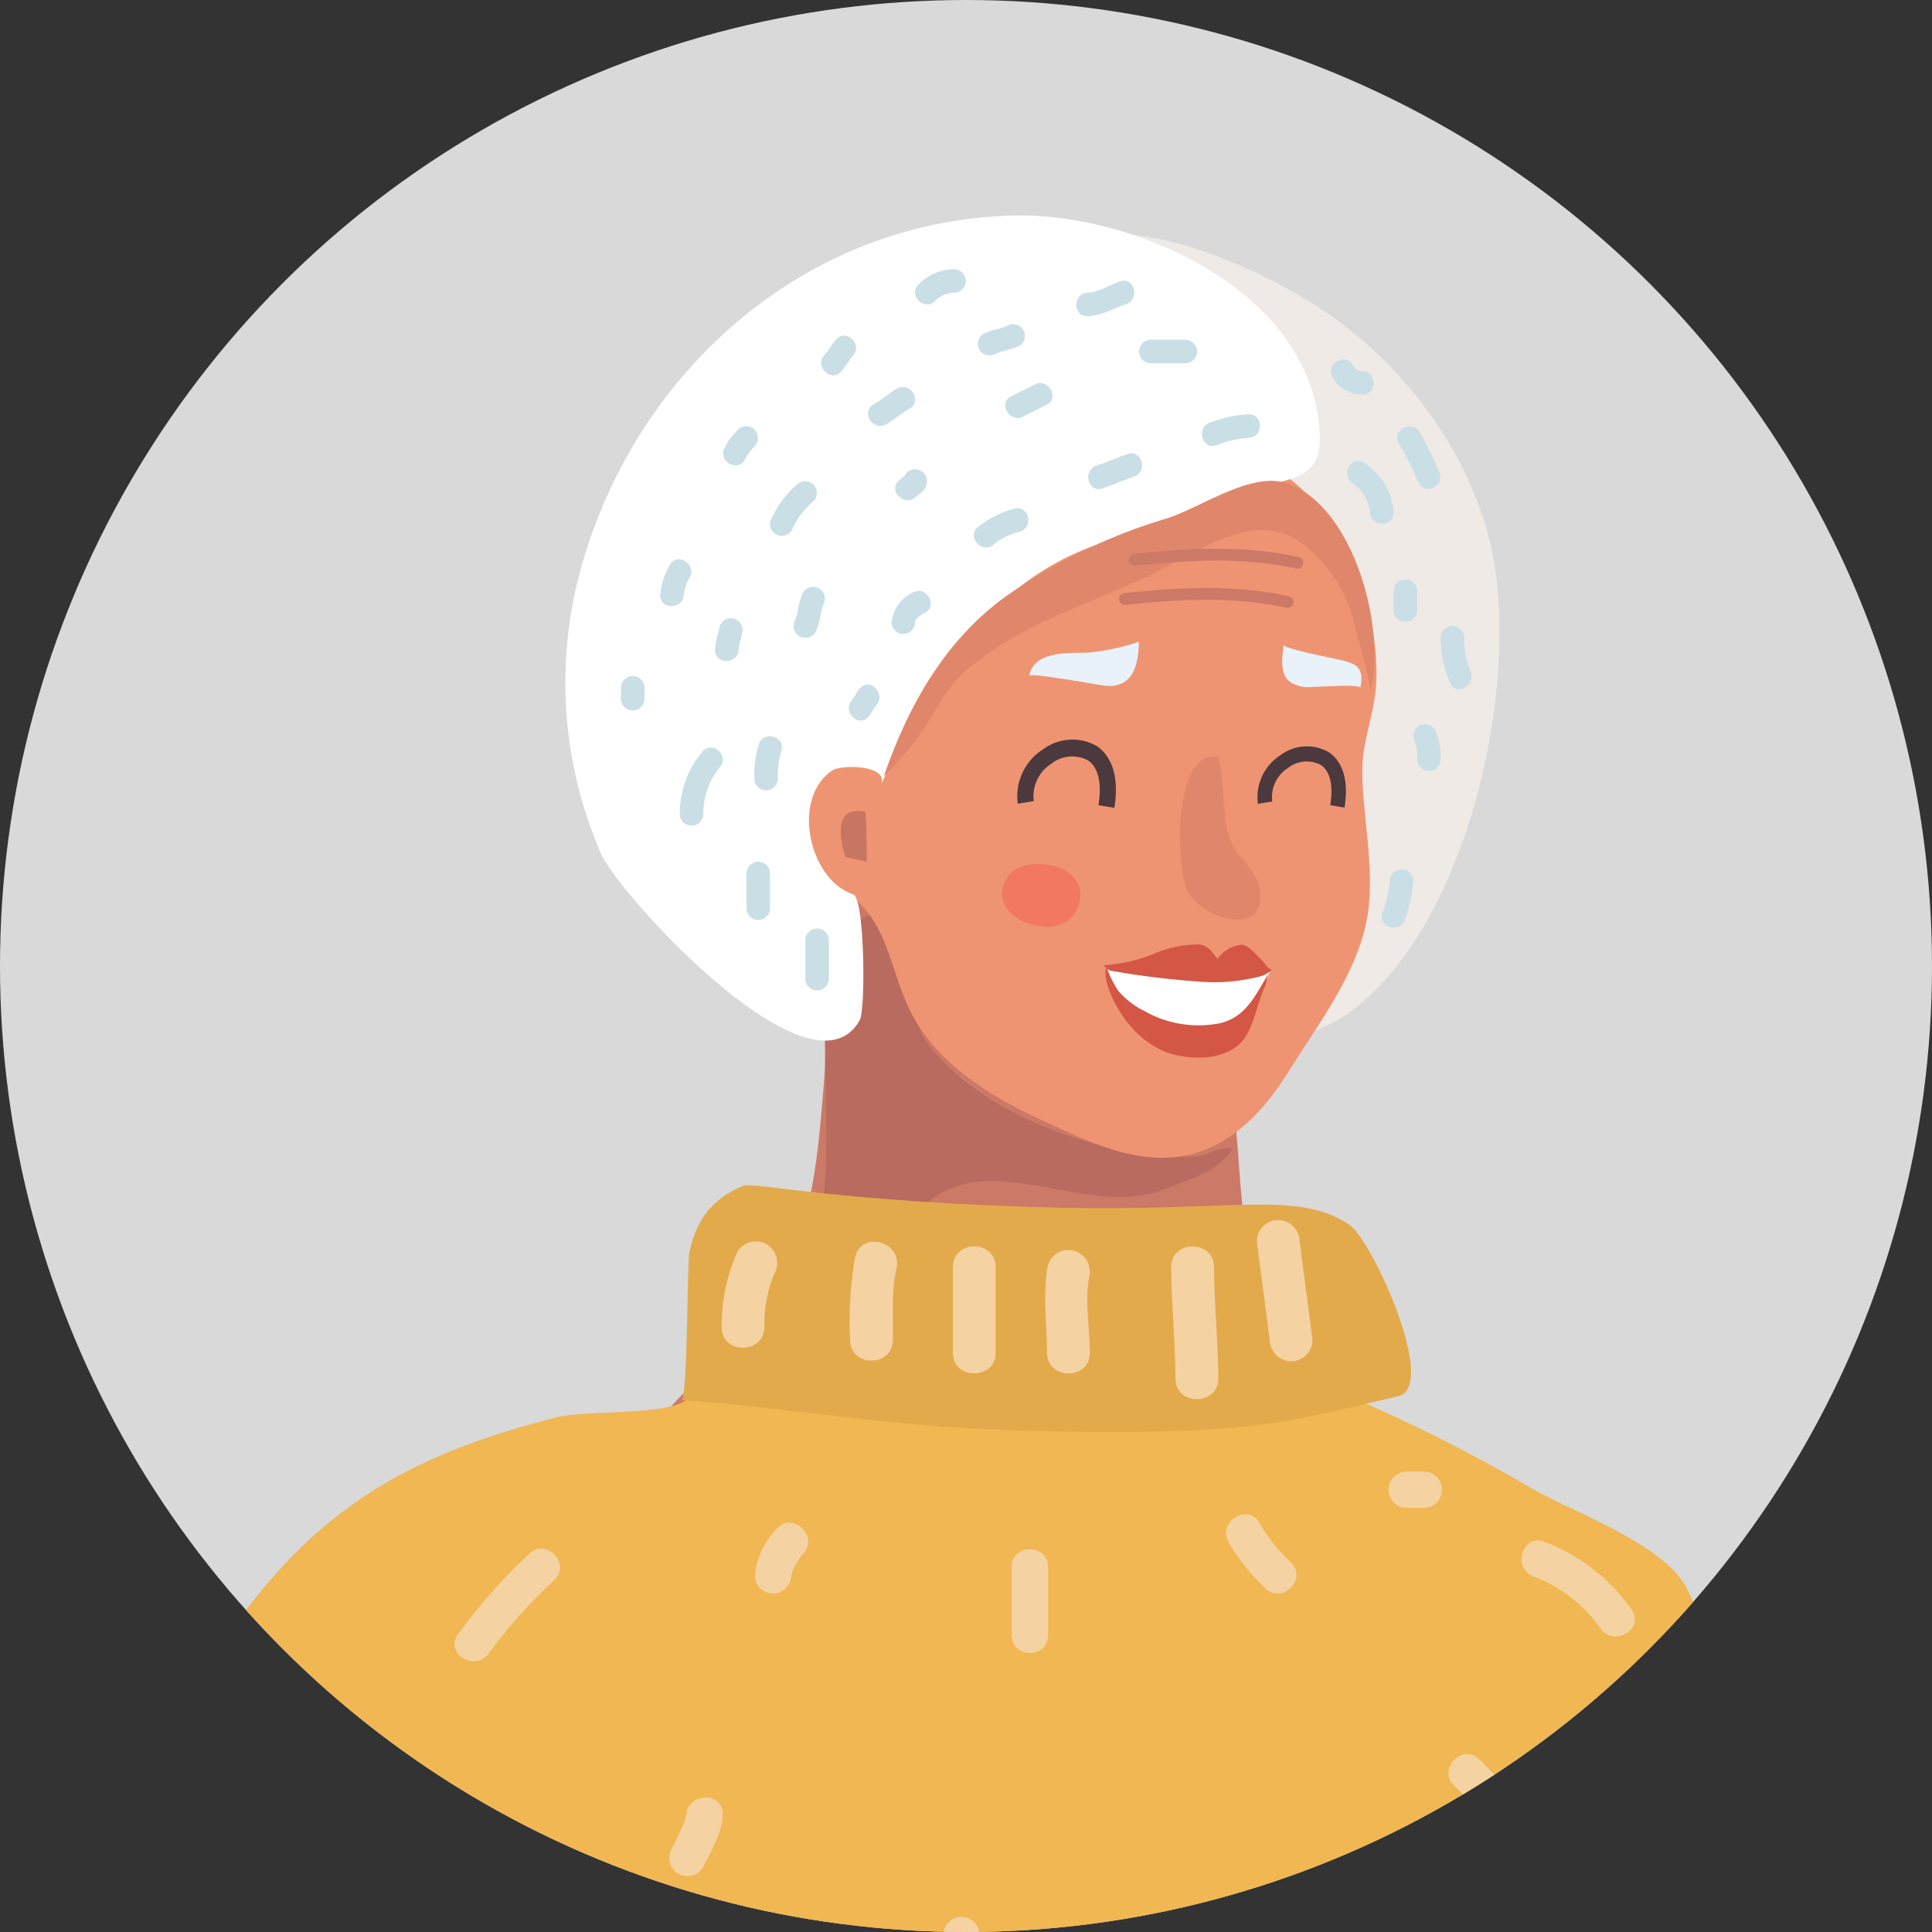
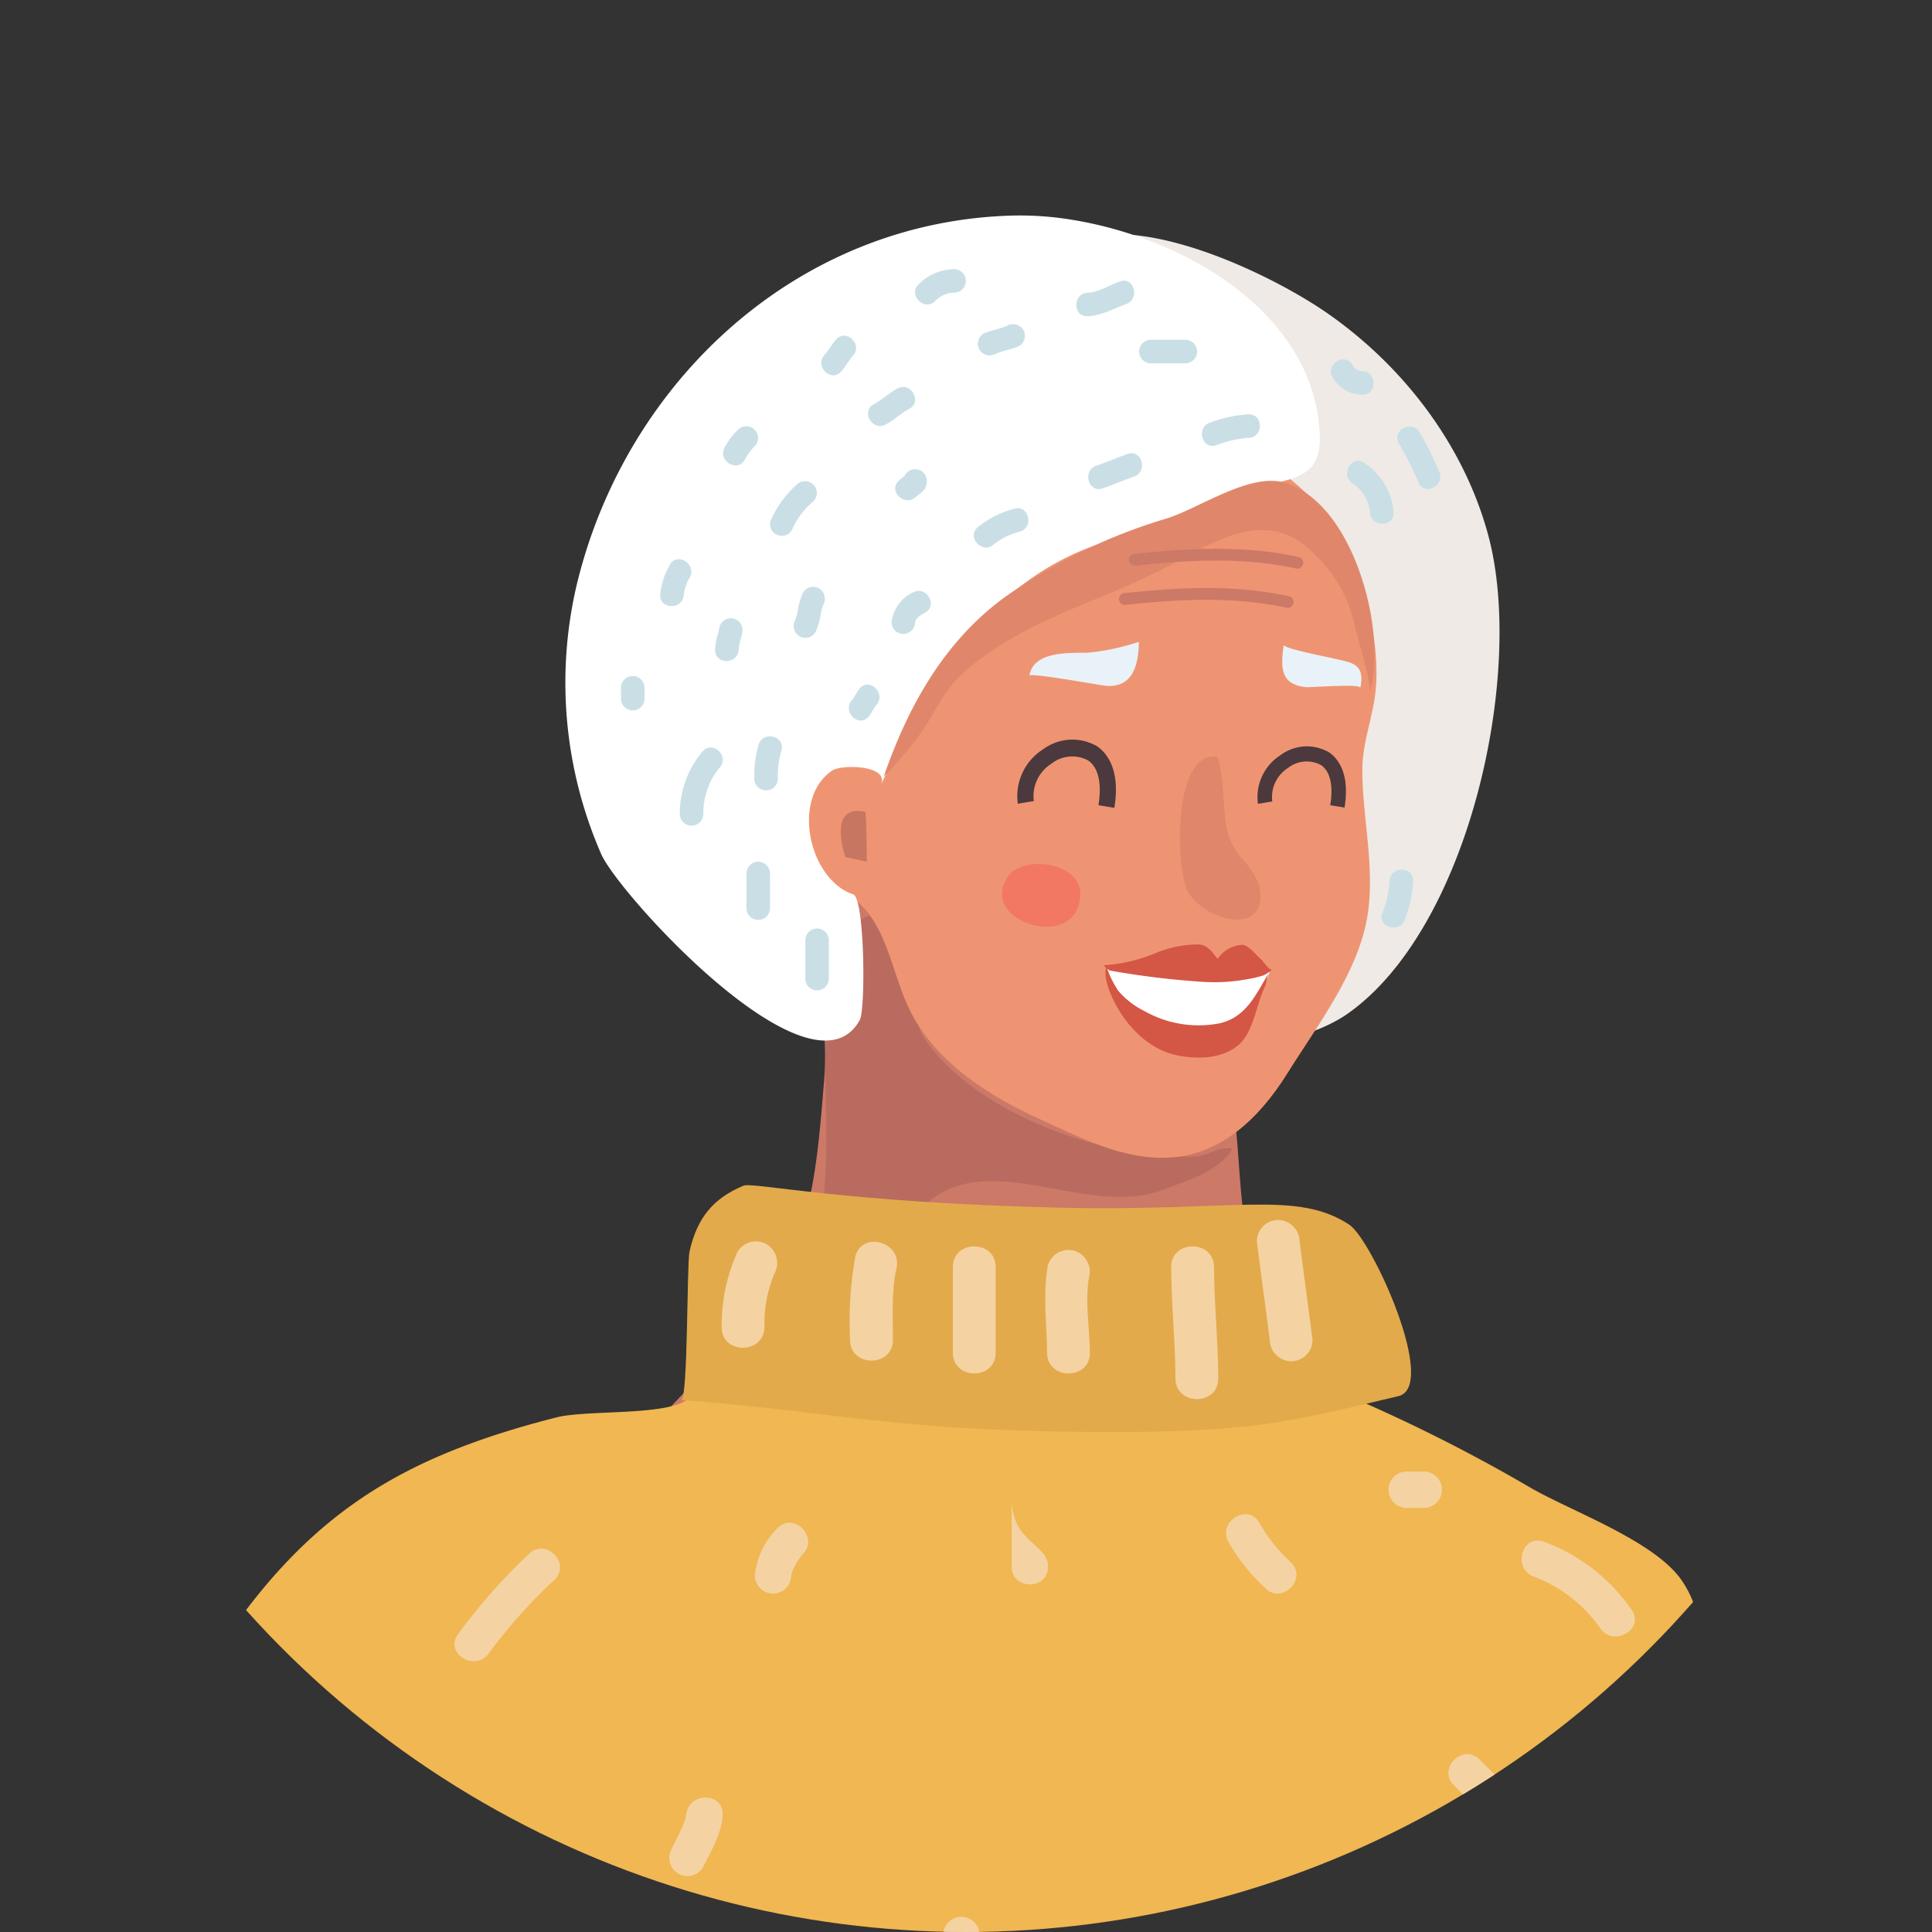
<svg xmlns="http://www.w3.org/2000/svg" width="228" height="228" viewBox="0 0 228 228">
  <rect x="0" y="0" width="228" height="228" fill="#333333" stroke="none" />
  <defs>
    <clipPath id="clip-path">
      <circle id="Ellipse_59" data-name="Ellipse 59" cx="114" cy="114" r="114" transform="translate(951 1739.5)" fill="#199ab3" />
    </clipPath>
    <clipPath id="clip-person-left-2">
      <rect width="228" height="228" />
    </clipPath>
  </defs>
  <g id="person-left-2" clip-path="url(#clip-person-left-2)">
-     <circle id="Ellipse_45" data-name="Ellipse 45" cx="114" cy="114" r="114" fill="#d9d9d9" />
    <g id="Mask_Group_38" data-name="Mask Group 38" transform="translate(-951 -1739.5)" clip-path="url(#clip-path)">
      <g id="Group_4545" data-name="Group 4545" transform="translate(978.119 1764.927)">
        <path id="Path_13122" data-name="Path 13122" d="M507.742,991.376c24.948,10.417,53.591,13.549,80.052,7.647a99.963,99.963,0,0,0,21.581-7.392,2.574,2.574,0,0,1,3.456.907,2.535,2.535,0,0,1-.906,3.456c-25.083,12.07-54.386,13.437-81.336,7.76a135.106,135.106,0,0,1-24.19-7.505,2.589,2.589,0,0,1-1.765-3.108A2.529,2.529,0,0,1,507.742,991.376Z" transform="translate(-461.151 -841.916)" fill="#448bb2" />
        <path id="Path_13123" data-name="Path 13123" d="M602.349,714.037c10.167-10.473,11.027-18.066,12.177-32.546.764-9.622-3.295-19.458,3.049-28.354,8.617,10.264,29.091,26.16,45.842,23.749-1.2.175-1.033,4.172-.4,9.561.88,7.428.341,17.269,5.5,23.534,3.234,3.932,6.318,4.678,9.473,4.373-2.043,14.795-9.011,28.771-16.708,41.767-.282.063-.562.128-.844.189-2.545.545-5.112,1.017-7.7,1.381q-.694.1-1.389.186c-.356.039-.9.1-1.136.124-1.479.143-2.97.213-4.455.284a159.08,159.08,0,0,1-17.939-.061c-1.431-.091-2.86-.2-4.287-.342-.467-.046-.934-.1-1.4-.148-.378-.046-.892-.108-1.1-.136-2.532-.341-5.051-.759-7.539-1.286-2.364-.5-4.708-1.081-7.009-1.77-1.156-.347-2.3-.714-3.439-1.111l-.469-.166c-.459-.175-.916-.351-1.37-.535a66.239,66.239,0,0,1-11.485-5.956l-.06-.041c-.123-.083-.244-.166-.361-.25s-.255-.183-.381-.273c-4.725-3.357-1.151-14.606,1.142-18.121C593.448,722.908,598.058,718.458,602.349,714.037Z" transform="translate(-544.376 -579.588)" fill="#cc7967" />
        <path id="Path_13124" data-name="Path 13124" d="M659.891,724.576c.515-7.412-.616-15.418.65-22.771.048-.289.1-.577.159-.863.4-2.017,2.32-7.99,5.232-7.447,2.074.386,4.213,12.326,5.621,14.437,6.072,9.1,21.805,14.458,31.957,14,1.659-.077,2.526-1.153,4.445-.947-1.383,2.631-5.516,3.853-8.247,4.889-8.828,3.355-20.258-5-27.8,1.559-6.741,5.864-7.65,17.2-17.047,20.718C658.2,746.9,659.656,727.968,659.891,724.576Z" transform="translate(-589.633 -610.875)" fill="#b96b5f" />
        <path id="Path_13125" data-name="Path 13125" d="M517.585,335.848c8.308-3.933,24.089,3.749,30.653,8.353,8.918,6.253,15.99,15.517,18.846,26.1,4.377,16.216-2.255,46.539-16.721,56.559-1.714,1.189-6.186,3.359-8.356,2.329-2.343-1.114-1.325-1.68-1.848-4.128-.588-2.745.875-7.415,1.073-10.2.283-3.976.442-7.955.426-11.929a109.865,109.865,0,0,0-1.269-16.645c-.965-6.123-.294-12.791-1.854-18.778C536.836,360.992,503.756,342.391,517.585,335.848Z" transform="translate(-418.573 -332.567)" fill="#efeae6" />
        <path id="Path_13126" data-name="Path 13126" d="M461.581,920.863c6.678-4.638,14.364-4.859,25.529-5.708,11.918-.9,23.992-3.573,35.962-1.785,6.887,1.029,10.871,4.539,16.871,7.044a193.764,193.764,0,0,1,21.444,10.836c4.756,2.721,14.427,6.188,17.658,10.784,7.389,10.524-3.9,31.2-10.937,39.553-19.608,23.292-59.883,26.714-87.132,18.761-13.112-3.828-28.5-8.565-39.73-16.4-12.871-8.979-25.629-21.96-33.491-35.707,10.308-14.7,21.129-20.915,38.516-25.361C449.8,921.976,458.96,922.682,461.581,920.863Z" transform="translate(-407.754 -781.031)" fill="#f0b752" />
        <path id="Path_13127" data-name="Path 13127" d="M599.14,648.216a1.6,1.6,0,1,1,2.881,1.386,11.7,11.7,0,0,1-2.874,4.223,1.54,1.54,0,0,1-2.219-.377,1.756,1.756,0,0,1,.387-2.325A8.012,8.012,0,0,0,599.14,648.216Z" transform="translate(-470.817 -575.037)" fill="#396185" />
        <path id="Path_13128" data-name="Path 13128" d="M589.562,463.642c3.941-1.858,4.035-8.515,4.614-12.275,1.314-8.538,1.15-16.12,7.706-22.275,4.926-4.621,13.353-7.862,19.824-5.7,6.295,2.1,15.671,7.418,19.722,13.08,3.756,5.258,6.29,13.837,5.664,20.332-.3,3.1-1.547,6.121-1.576,9.25-.051,5.514,1.527,11.639.62,17.326-1.073,6.721-5.914,12.968-9.437,18.622-3.416,5.481-7.944,9.606-13.831,9.972-5.475.34-10.433-2.261-15.267-4.457-5.852-2.655-12.056-6.471-15.236-12.436-2.674-5.024-2.753-11.6-8.211-14.553-3.865-2.093-5.77-7.273-4.979-11.644C580.684,460.535,584.7,465.938,589.562,463.642Z" transform="translate(-511.862 -400.799)" fill="#ef9472" />
        <g id="Group_4532" data-name="Group 4532" transform="translate(94.36 50.315)">
          <path id="Path_13129" data-name="Path 13129" d="M711.088,550.744a27.3,27.3,0,0,0,5.947-1.277c-.042,2.822-.757,5.451-3.909,5.191-.509-.045-5.356-.925-7.724-1.186-.772-.083-1.277-.1-1.292-.007C704.613,550.454,708.994,550.82,711.088,550.744Z" transform="translate(-704.109 -549.467)" fill="#e9f2f8" />
        </g>
        <g id="Group_4533" data-name="Group 4533" transform="translate(72.099 70.274)">
          <path id="Path_13130" data-name="Path 13130" d="M850.279,638.632c.156,1.935.126,3.936.168,5.893l-2.541-.567C847.186,641.65,846.589,637.837,850.279,638.632Z" transform="translate(-847.367 -638.525)" fill="#c67661" />
        </g>
        <g id="Group_4534" data-name="Group 4534" transform="translate(124.202 50.668)">
          <path id="Path_13131" data-name="Path 13131" d="M592.777,552.6c2.344.556,3.991.567,3.392,3.519.1-.5-5.816-.044-6.275-.075a4.131,4.131,0,0,1-1.81-.491c-1.3-.777-1.257-2.394-.954-4.511C587.077,551.477,592.322,552.491,592.777,552.6Z" transform="translate(-586.954 -551.043)" fill="#e9f2f8" />
        </g>
        <g id="Group_4535" data-name="Group 4535" transform="translate(118.28 65.391)">
          <path id="Path_13132" data-name="Path 13132" d="M653.227,616.791c-.1.022-.2.022-.292.035a2.169,2.169,0,0,0,.473-.089Z" transform="translate(-652.935 -616.738)" fill="#b6e3f0" />
        </g>
        <g id="Group_4536" data-name="Group 4536" transform="translate(91.642 72.24)">
          <path id="Path_13133" data-name="Path 13133" d="M773.843,647.315l-.006-.016.015.014Z" transform="translate(-773.838 -647.3)" fill="#daa699" />
        </g>
        <g id="Group_4537" data-name="Group 4537" transform="translate(91.642 72.24)">
          <path id="Path_13134" data-name="Path 13134" d="M773.843,647.315l-.006-.016.015.014Z" transform="translate(-773.838 -647.3)" fill="#daa699" />
        </g>
        <g id="Group_4538" data-name="Group 4538" transform="translate(39.608)">
          <path id="Path_13135" data-name="Path 13135" d="M661.81,324.971a37.724,37.724,0,0,1,6.717.489c13.256,2.11,28.545,10.888,29.312,25.157.323,6.007-3.9,5.222-8.789,6.862-5.357,1.792-10.354,4.223-15.826,5.8-14.107,4.079-21.5,16.518-27.169,28.9,1.083-2.365-4.637-2.462-5.746-1.712-4.875,3.305-2.744,12.856,2.47,14.614,1.383.466,1.474,13.571.79,14.819-5.6,10.2-28.252-14.624-30.489-19.5a50.509,50.509,0,0,1-2.962-31.677C615.8,344.739,636.12,325.547,661.81,324.971Z" transform="translate(-608.826 -324.963)" fill="#fff" />
        </g>
        <path id="Path_13136" data-name="Path 13136" d="M735.451,668.21c1.532-3.193,10.618-2.047,8.366,3.513-1.789,4.43-11.066,1.331-8.426-3.411C735.234,668.7,735.37,668.393,735.451,668.21Z" transform="translate(-643.795 -589.919)" fill="#f27862" />
        <path id="Path_13137" data-name="Path 13137" d="M644.547,609.867c.941,2.917.511,6.205,1.283,9.213a7.859,7.859,0,0,0,1.554,2.737,9.638,9.638,0,0,1,2.067,3.172c1.408,6.266-6.4,4.356-8.374.82C639.584,623.136,639.247,609.053,644.547,609.867Z" transform="translate(-527.994 -545.99)" fill="#e0866b" />
        <g id="Group_4540" data-name="Group 4540" transform="translate(92.936 61.849)">
          <g id="Group_4539" data-name="Group 4539" transform="translate(0)">
            <path id="Path_13138" data-name="Path 13138" d="M719.2,602.107a5.807,5.807,0,0,1,6.407-.38c1.082.738,2.787,2.674,2.035,7.265l-1.878-.308c.421-2.581-.009-4.459-1.217-5.283a3.953,3.953,0,0,0-4.328.378,4.522,4.522,0,0,0-2.082,4.416l-1.887.311A6.531,6.531,0,0,1,719.2,602.107Z" transform="translate(-716.19 -600.933)" fill="#4b393d" />
          </g>
        </g>
        <g id="Group_4542" data-name="Group 4542" transform="translate(121.278 62.646)">
          <g id="Group_4541" data-name="Group 4541" transform="translate(0)">
            <path id="Path_13139" data-name="Path 13139" d="M597.783,605.542a5.2,5.2,0,0,1,5.743-.34c.974.666,2.5,2.392,1.827,6.515l-1.687-.278c.383-2.316-.007-4-1.091-4.737a3.556,3.556,0,0,0-3.883.336,4.073,4.073,0,0,0-1.867,3.96l-1.691.281A5.866,5.866,0,0,1,597.783,605.542Z" transform="translate(-595.078 -604.488)" fill="#4b393d" />
          </g>
        </g>
        <path id="Path_13140" data-name="Path 13140" d="M635.044,721.592a68.016,68.016,0,0,0,10.34.638c2.49.053,6.536.765,8.823-.47-3.049,9.692-12.533,8.113-18.343,2.188C635.666,723.745,634.677,721.529,635.044,721.592Z" transform="translate(-531.425 -632.701)" fill="#fff" />
        <path id="Path_13141" data-name="Path 13141" d="M640.457,709.807a13.28,13.28,0,0,1,5.131-1.032c1.055.065,1.6.93,2.206,1.712a3.806,3.806,0,0,1,2.878-1.666c.831.055,1.581,1.119,2.2,1.662.35.3.8,1.1,1.225,1.246.27.089-.828.676-.882.7a15.043,15.043,0,0,1-1.942.454,21.39,21.39,0,0,1-5.07.316,98.331,98.331,0,0,1-11.134-1.346c-.045-.02-.893-.631-.652-.631A18.739,18.739,0,0,0,640.457,709.807Z" transform="translate(-531.226 -622.747)" fill="#d45645" />
        <path id="Path_13142" data-name="Path 13142" d="M637.026,723.471a9.313,9.313,0,0,0,3.115,2.428,12.925,12.925,0,0,0,8.988,1.426c.178-.046.348-.1.513-.153,2.671-.914,3.735-3.361,5.215-5.827-.293.489-.257,1.183-.512,1.711-1.055,2.2-1.334,5.5-3.278,7s-4.684,1.534-6.967,1.093c-3.7-.717-6.662-4-8.068-7.574-.271-.7-.714-2.2-.352-2.872A12.193,12.193,0,0,0,637.026,723.471Z" transform="translate(-532.206 -632.013)" fill="#d45645" />
        <path id="Path_13143" data-name="Path 13143" d="M641.366,430.64a15.5,15.5,0,0,1,4.533-.976c1.793-.043,1.789,2.737,0,2.78a13.081,13.081,0,0,0-3.8.872C640.4,433.885,639.675,431.2,641.366,430.64Z" transform="translate(-525.68 -406.199)" fill="#c9dfe5" />
        <path id="Path_13144" data-name="Path 13144" d="M703.389,451.652c1.248-.427,2.455-.965,3.7-1.389,1.7-.578,2.424,2.1.738,2.677-1.248.426-2.453.965-3.7,1.388C702.427,454.908,701.7,452.225,703.389,451.652Z" transform="translate(-601.126 -422.119)" fill="#c9dfe5" />
        <path id="Path_13145" data-name="Path 13145" d="M767.048,479.189c1.7-.568,2.429,2.113.739,2.677a8,8,0,0,0-3.09,1.494c-1.3,1.227-3.268-.732-1.964-1.965A11.132,11.132,0,0,1,767.048,479.189Z" transform="translate(-674.506 -444.564)" fill="#c9dfe5" />
        <path id="Path_13146" data-name="Path 13146" d="M816.19,522.843c1.579-.842,2.983,1.554,1.4,2.4-.38.206-1.131.624-1.163,1.115a1.411,1.411,0,0,1-1.388,1.388,1.393,1.393,0,0,1-1.388-1.388A4.414,4.414,0,0,1,816.19,522.843Z" transform="translate(-735.551 -478.358)" fill="#c9dfe5" />
        <path id="Path_13147" data-name="Path 13147" d="M841.99,572.435c1.192-1.344,3.149.628,1.965,1.962-.363.411-.551.965-.927,1.388-1.187,1.344-3.146-.627-1.964-1.964C841.43,573.412,841.614,572.859,841.99,572.435Z" transform="translate(-767.649 -516.624)" fill="#c9dfe5" />
        <path id="Path_13148" data-name="Path 13148" d="M870.148,701.749v4.63a1.389,1.389,0,0,1-2.776,0v-4.63A1.389,1.389,0,0,1,870.148,701.749Z" transform="translate(-799.453 -616.263)" fill="#c9dfe5" />
        <path id="Path_13149" data-name="Path 13149" d="M901.123,666.649v4.165a1.389,1.389,0,0,1-2.777,0v-4.165A1.389,1.389,0,0,1,901.123,666.649Z" transform="translate(-837.37 -589.029)" fill="#c9dfe5" />
        <path id="Path_13150" data-name="Path 13150" d="M895.24,600.951a10.561,10.561,0,0,0-.414,3.335,1.39,1.39,0,0,1-2.778,0,13.239,13.239,0,0,1,.513-4.072C893.1,598.512,895.786,599.24,895.24,600.951Z" transform="translate(-830.148 -537.774)" fill="#c9dfe5" />
        <path id="Path_13151" data-name="Path 13151" d="M870.076,522.989a7.791,7.791,0,0,1,.56-1.736,1.4,1.4,0,0,1,1.9-.5,1.418,1.418,0,0,1,.5,1.9,7.167,7.167,0,0,0-.366,1.506,7.755,7.755,0,0,1-.559,1.738,1.39,1.39,0,0,1-1.9.5,1.417,1.417,0,0,1-.5-1.9A6.963,6.963,0,0,0,870.076,522.989Z" transform="translate(-802.99 -476.736)" fill="#c9dfe5" />
        <path id="Path_13152" data-name="Path 13152" d="M816.939,459.453a1.394,1.394,0,0,1,2.626.915c-.108.806-.75,1.065-1.283,1.539-1.333,1.186-3.3-.772-1.963-1.964A7.71,7.71,0,0,1,816.939,459.453Z" transform="translate(-737.349 -428.664)" fill="#c9dfe5" />
-         <path id="Path_13153" data-name="Path 13153" d="M750.276,414.824q1.389-.693,2.778-1.39c1.6-.8,3,1.6,1.4,2.4l-2.778,1.388C750.08,418.02,748.674,415.622,750.276,414.824Z" transform="translate(-658.065 -393.483)" fill="#c9dfe5" />
        <path id="Path_13154" data-name="Path 13154" d="M674.788,390.429h4.166a1.389,1.389,0,0,1,0,2.776h-4.166A1.389,1.389,0,0,1,674.788,390.429Z" transform="translate(-566.139 -375.757)" fill="#c9dfe5" />
        <path id="Path_13155" data-name="Path 13155" d="M707.926,360.714c1.323-.053,2.572-.907,3.8-1.338,1.693-.6,2.414,2.082.738,2.676-1.525.539-2.877,1.371-4.535,1.438C706.135,363.563,706.142,360.786,707.926,360.714Z" transform="translate(-606.683 -351.596)" fill="#c9dfe5" />
        <path id="Path_13156" data-name="Path 13156" d="M764.828,383.358c.9-.414,1.893-.522,2.777-.928a1.415,1.415,0,0,1,1.9.5,1.393,1.393,0,0,1-.5,1.9c-.9.41-1.891.518-2.778.924a1.414,1.414,0,0,1-1.9-.5A1.391,1.391,0,0,1,764.828,383.358Z" transform="translate(-675.858 -369.42)" fill="#c9dfe5" />
        <path id="Path_13157" data-name="Path 13157" d="M822.6,417.3c.986-.527,1.792-1.329,2.778-1.853,1.579-.842,2.982,1.555,1.4,2.4-.986.524-1.79,1.326-2.777,1.85C822.425,420.538,821.022,418.14,822.6,417.3Z" transform="translate(-746.591 -395.03)" fill="#c9dfe5" />
        <path id="Path_13158" data-name="Path 13158" d="M876.755,465.172a1.389,1.389,0,0,1,1.964,1.963,9.417,9.417,0,0,0-2.419,3.089,1.411,1.411,0,0,1-1.707.971,1.391,1.391,0,0,1-.972-1.708A12.285,12.285,0,0,1,876.755,465.172Z" transform="translate(-809.819 -433.431)" fill="#c9dfe5" />
        <path id="Path_13159" data-name="Path 13159" d="M913.186,538.676c.005-.015.095-.547.071-.23a1.415,1.415,0,0,1,1.389-1.391,1.394,1.394,0,0,1,1.389,1.391c-.057.792-.431,1.521-.461,2.313-.071,1.784-2.847,1.792-2.778,0a7.326,7.326,0,0,1,.223-1.494C913.068,539.066,913.13,538.873,913.186,538.676Z" transform="translate(-855.522 -489.522)" fill="#c9dfe5" />
        <path id="Path_13160" data-name="Path 13160" d="M927.919,607.487a8.43,8.43,0,0,0-1.907,5.5,1.39,1.39,0,0,1-2.778,0,11.334,11.334,0,0,1,2.722-7.464C927.178,604.209,929.136,606.179,927.919,607.487Z" transform="translate(-870.127 -542.309)" fill="#c9dfe5" />
        <path id="Path_13161" data-name="Path 13161" d="M967.211,568.816V570.2a1.39,1.39,0,0,1-2.778,0v-1.389A1.39,1.39,0,0,1,967.211,568.816Z" transform="translate(-918.268 -513.124)" fill="#c9dfe5" />
        <path id="Path_13162" data-name="Path 13162" d="M943.3,508.105a5.263,5.263,0,0,0-.737,2.075c-.072,1.784-2.85,1.792-2.779,0A8.555,8.555,0,0,1,940.9,506.7C941.7,505.1,944.094,506.507,943.3,508.105Z" transform="translate(-888.991 -465.424)" fill="#c9dfe5" />
        <path id="Path_13163" data-name="Path 13163" d="M906.311,436.265a1.388,1.388,0,0,1,1.963,1.962A6.2,6.2,0,0,0,907.1,439.8c-.829,1.589-3.224.186-2.4-1.4A8.642,8.642,0,0,1,906.311,436.265Z" transform="translate(-846.316 -411.002)" fill="#c9dfe5" />
        <path id="Path_13164" data-name="Path 13164" d="M854.789,388.676c1.219-1.316,3.18.655,1.963,1.963-.523.563-.858,1.283-1.388,1.852-1.219,1.316-3.18-.652-1.963-1.964C853.923,389.963,854.26,389.246,854.789,388.676Z" transform="translate(-783.223 -374.06)" fill="#c9dfe5" />
        <path id="Path_13165" data-name="Path 13165" d="M799.932,353.256a1.389,1.389,0,0,1,0,2.777,3.079,3.079,0,0,0-2.259.983c-1.284,1.248-3.25-.715-1.964-1.966A5.969,5.969,0,0,1,799.932,353.256Z" transform="translate(-714.424 -346.915)" fill="#c9dfe5" />
        <path id="Path_13166" data-name="Path 13166" d="M571.992,454.431a7.6,7.6,0,0,1,3.465,5.826c.07,1.791-2.709,1.785-2.778,0a4.664,4.664,0,0,0-2.09-3.429C569.134,455.808,570.521,453.4,571.992,454.431Z" transform="translate(-438.111 -425.22)" fill="#c9dfe5" />
-         <path id="Path_13167" data-name="Path 13167" d="M560.366,517.953v2.313a1.389,1.389,0,0,1-2.776,0v-2.313A1.389,1.389,0,0,1,560.366,517.953Z" transform="translate(-420.245 -473.658)" fill="#c9dfe5" />
-         <path id="Path_13168" data-name="Path 13168" d="M545.865,593.04a1.39,1.39,0,0,1,1.9.5,8.012,8.012,0,0,1,.653,3.479,1.389,1.389,0,0,1-2.777,0,4.913,4.913,0,0,0-.273-2.075A1.416,1.416,0,0,1,545.865,593.04Z" transform="translate(-405.518 -532.818)" fill="#c9dfe5" />
        <path id="Path_13169" data-name="Path 13169" d="M560.607,670.776c.042-1.79,2.819-1.793,2.778,0a15.444,15.444,0,0,1-.975,4.533c-.563,1.692-3.246.967-2.678-.737A13.007,13.007,0,0,0,560.607,670.776Z" transform="translate(-423.726 -592.232)" fill="#c9dfe5" />
-         <path id="Path_13170" data-name="Path 13170" d="M531.658,542.734a10.364,10.364,0,0,0,.737,3.928c.749,1.614-1.644,3.025-2.4,1.4a13.414,13.414,0,0,1-1.116-5.331A1.389,1.389,0,0,1,531.658,542.734Z" transform="translate(-385.982 -492.887)" fill="#c9dfe5" />
        <path id="Path_13171" data-name="Path 13171" d="M547.974,436.708a43.36,43.36,0,0,1,2.314,4.627c.785,1.6-1.611,3.012-2.4,1.4a43.358,43.358,0,0,0-2.314-4.629C544.6,436.6,547.006,435.209,547.974,436.708Z" transform="translate(-407.579 -411.165)" fill="#c9dfe5" />
        <path id="Path_13172" data-name="Path 13172" d="M583.1,401.447a1.218,1.218,0,0,0,1.115.7c1.786.061,1.791,2.837,0,2.777a4.052,4.052,0,0,1-3.514-2.078C579.836,401.28,582.235,399.879,583.1,401.447Z" transform="translate(-450.572 -383.774)" fill="#c9dfe5" />
        <path id="Path_13173" data-name="Path 13173" d="M842.666,709.329c-.021-.162-.047-.321-.072-.479.026.126.064.251.087.376Z" transform="translate(-766.433 -622.816)" fill="#b96b5f" />
        <path id="Path_13174" data-name="Path 13174" d="M561.779,843.432c.907-4.025,2.814-6.267,6.355-7.768,1.117-.473,11.616,1.994,37.376,2.592,20.543.477,27.9-2.1,34.129,2.008,2.682,1.767,10.558,19.118,5.789,20.237-12.9,3-17.249,4.606-40.717,4.162-20-.377-28.687-2.632-43.914-3.7C561.611,861.01,561.455,844.867,561.779,843.432Z" transform="translate(-507.527 -721.162)" fill="#e3aa4b" />
        <path id="Path_13175" data-name="Path 13175" d="M445.52,1022.829a21.694,21.694,0,0,1,10.379,8.061c1.575,2.287-2.149,4.432-3.708,2.167a16.848,16.848,0,0,0-7.812-6.086C441.783,1026.058,442.9,1021.909,445.52,1022.829Z" transform="translate(-290.454 -866.324)" fill="#f4d2a2" />
        <path id="Path_13176" data-name="Path 13176" d="M546.639,986.377h2.021a2.147,2.147,0,1,1,0,4.295h-2.021a2.147,2.147,0,1,1,0-4.295Z" transform="translate(-407.75 -838.144)" fill="#f4d2a2" />
        <path id="Path_13177" data-name="Path 13177" d="M507.562,1135.789l4.042,4.042c1.96,1.959-1.076,5-3.037,3.036l-4.042-4.042C502.565,1136.866,505.6,1133.829,507.562,1135.789Z" transform="translate(-360.081 -953.579)" fill="#f4d2a2" />
        <path id="Path_13178" data-name="Path 13178" d="M625.1,1009.931a19.47,19.47,0,0,0,3.706,4.619c1.96,1.96-1.077,5-3.037,3.036a23.3,23.3,0,0,1-4.377-5.488C620.113,1009.647,623.819,1007.476,625.1,1009.931Z" transform="translate(-503.559 -855.582)" fill="#f4d2a2" />
-         <path id="Path_13179" data-name="Path 13179" d="M756.2,1029.349v8.084c0,2.77-4.3,2.77-4.3,0v-8.084C751.906,1026.579,756.2,1026.579,756.2,1029.349Z" transform="translate(-659.629 -869.874)" fill="#f4d2a2" />
+         <path id="Path_13179" data-name="Path 13179" d="M756.2,1029.349c0,2.77-4.3,2.77-4.3,0v-8.084C751.906,1026.579,756.2,1026.579,756.2,1029.349Z" transform="translate(-659.629 -869.874)" fill="#f4d2a2" />
        <path id="Path_13180" data-name="Path 13180" d="M883.938,1017a6.555,6.555,0,0,0-1,1.478c-.062.119-.119.239-.175.36-.01.03-.034.092-.07.189-.047.13-.086.261-.122.394-.01.034-.017.062-.026.086v.018a2.147,2.147,0,0,1-4.294,0,9.156,9.156,0,0,1,2.648-5.561C882.817,1011.954,885.85,1015,883.938,1017Z" transform="translate(-816.29 -859.036)" fill="#f4d2a2" />
        <path id="Path_13181" data-name="Path 13181" d="M924.683,1161.675c.149-.323.273-.65.39-.985.044-.127.184-1,.16-.558.15-2.754,4.445-2.769,4.294,0-.118,2.177-1.362,4.231-2.313,6.137a2.158,2.158,0,0,1-2.938.77,2.186,2.186,0,0,1-.772-2.938C923.906,1163.3,924.307,1162.491,924.683,1161.675Z" transform="translate(-871.356 -971.351)" fill="#f4d2a2" />
        <path id="Path_13182" data-name="Path 13182" d="M1017.7,1027.573c1.96-1.96,5,1.076,3.036,3.036a61.987,61.987,0,0,0-7.748,8.661c-1.546,2.276-5.269.13-3.709-2.168A67.583,67.583,0,0,1,1017.7,1027.573Z" transform="translate(-982.392 -869.616)" fill="#f4d2a2" />
        <path id="Path_13183" data-name="Path 13183" d="M790.13,1220.85a2.166,2.166,0,0,1,2.147,2.146v3.032a2.148,2.148,0,0,1-4.3,0V1223A2.167,2.167,0,0,1,790.13,1220.85Z" transform="translate(-703.79 -1020.068)" fill="#f4d2a2" />
        <path id="Path_13184" data-name="Path 13184" d="M594.147,478.53a65.361,65.361,0,0,1,19.278-9.4c3.832-1.2,9.751-5.41,13.862-4.219,8.179,2.371,12.2,17.616,10.082,24.852.287-.982-1.555-6.7-1.845-8.275a16.233,16.233,0,0,0-4.693-8.13c-5.343-5.568-11.321-1.777-17.131,1.338l-.026.014c-7.973,4.275-16.617,6.167-23.808,12.232-2.282,1.924-3.43,4.191-4.888,6.661a37.78,37.78,0,0,1-4.963,5.965C582.848,491.369,587.09,483.743,594.147,478.53Z" transform="translate(-502.831 -433.382)" fill="#e0876b" />
        <path id="Path_13185" data-name="Path 13185" d="M838.5,620.278c0,.012-.008.024-.013.036-.092.087-.094.083-.009-.012Z" transform="translate(-761.318 -554.093)" fill="#e0876b" />
        <g id="Group_4543" data-name="Group 4543" transform="translate(104.934 43.969)">
          <path id="Path_13186" data-name="Path 13186" d="M623.318,521.757c6.2-.661,12.835-1.077,19.429.364a.693.693,0,1,1-.3,1.353c-6.4-1.393-12.906-.987-18.985-.336-.034,0-.067,0-.1,0a.694.694,0,0,1-.048-1.383Z" transform="translate(-622.696 -521.151)" fill="#cc7967" />
        </g>
        <g id="Group_4544" data-name="Group 4544" transform="translate(106.092 39.34)">
          <path id="Path_13187" data-name="Path 13187" d="M618.151,501.105c6.195-.662,12.835-1.075,19.43.363a.694.694,0,1,1-.3,1.356c-6.4-1.4-12.906-.987-18.984-.339a.6.6,0,0,1-.1,0,.694.694,0,0,1-.047-1.384Z" transform="translate(-617.531 -500.499)" fill="#cc7967" />
        </g>
        <path id="Path_13188" data-name="Path 13188" d="M615.169,853.927a2.585,2.585,0,0,1,2.526,2.526c.487,3.876,1.029,7.744,1.516,11.621a2.528,2.528,0,0,1-2.526,2.526,2.586,2.586,0,0,1-2.526-2.526c-.487-3.877-1.029-7.746-1.516-11.621A2.527,2.527,0,0,1,615.169,853.927Z" transform="translate(-491.438 -735.378)" fill="#f4d2a2" />
        <path id="Path_13189" data-name="Path 13189" d="M667.345,870.266c.017,4.385.488,8.751.5,13.137.013,3.259-5.039,3.257-5.053,0-.017-4.385-.488-8.752-.505-13.137C662.279,867.006,667.332,867.008,667.345,870.266Z" transform="translate(-551.193 -746.159)" fill="#f4d2a2" />
        <path id="Path_13190" data-name="Path 13190" d="M733.339,869.826a2.577,2.577,0,0,1,1.764,3.108c-.512,2.844.072,6.017.09,8.929.021,3.259-5.032,3.258-5.052,0-.022-3.429-.523-6.868.09-10.272A2.536,2.536,0,0,1,733.339,869.826Z" transform="translate(-633.695 -747.651)" fill="#f4d2a2" />
        <path id="Path_13191" data-name="Path 13191" d="M784.578,870.265V880.37c0,3.258-5.054,3.258-5.054,0V870.265C779.524,867.006,784.578,867.006,784.578,870.265Z" transform="translate(-694.194 -746.159)" fill="#f4d2a2" />
        <path id="Path_13192" data-name="Path 13192" d="M836.926,868.543c-.589,2.547-.416,5.669-.416,8.424,0,3.258-5.053,3.258-5.053,0a43.613,43.613,0,0,1,.6-9.767C832.787,864.026,837.657,865.373,836.926,868.543Z" transform="translate(-758.254 -744.271)" fill="#f4d2a2" />
        <path id="Path_13193" data-name="Path 13193" d="M899.986,865.59a2.577,2.577,0,0,1,.906,3.456,15.213,15.213,0,0,0-1.171,6.3c-.034,3.257-5.088,3.261-5.052,0a21.025,21.025,0,0,1,1.86-8.853A2.535,2.535,0,0,1,899.986,865.59Z" transform="translate(-836.623 -744.171)" fill="#f4d2a2" />
      </g>
    </g>
  </g>
</svg>